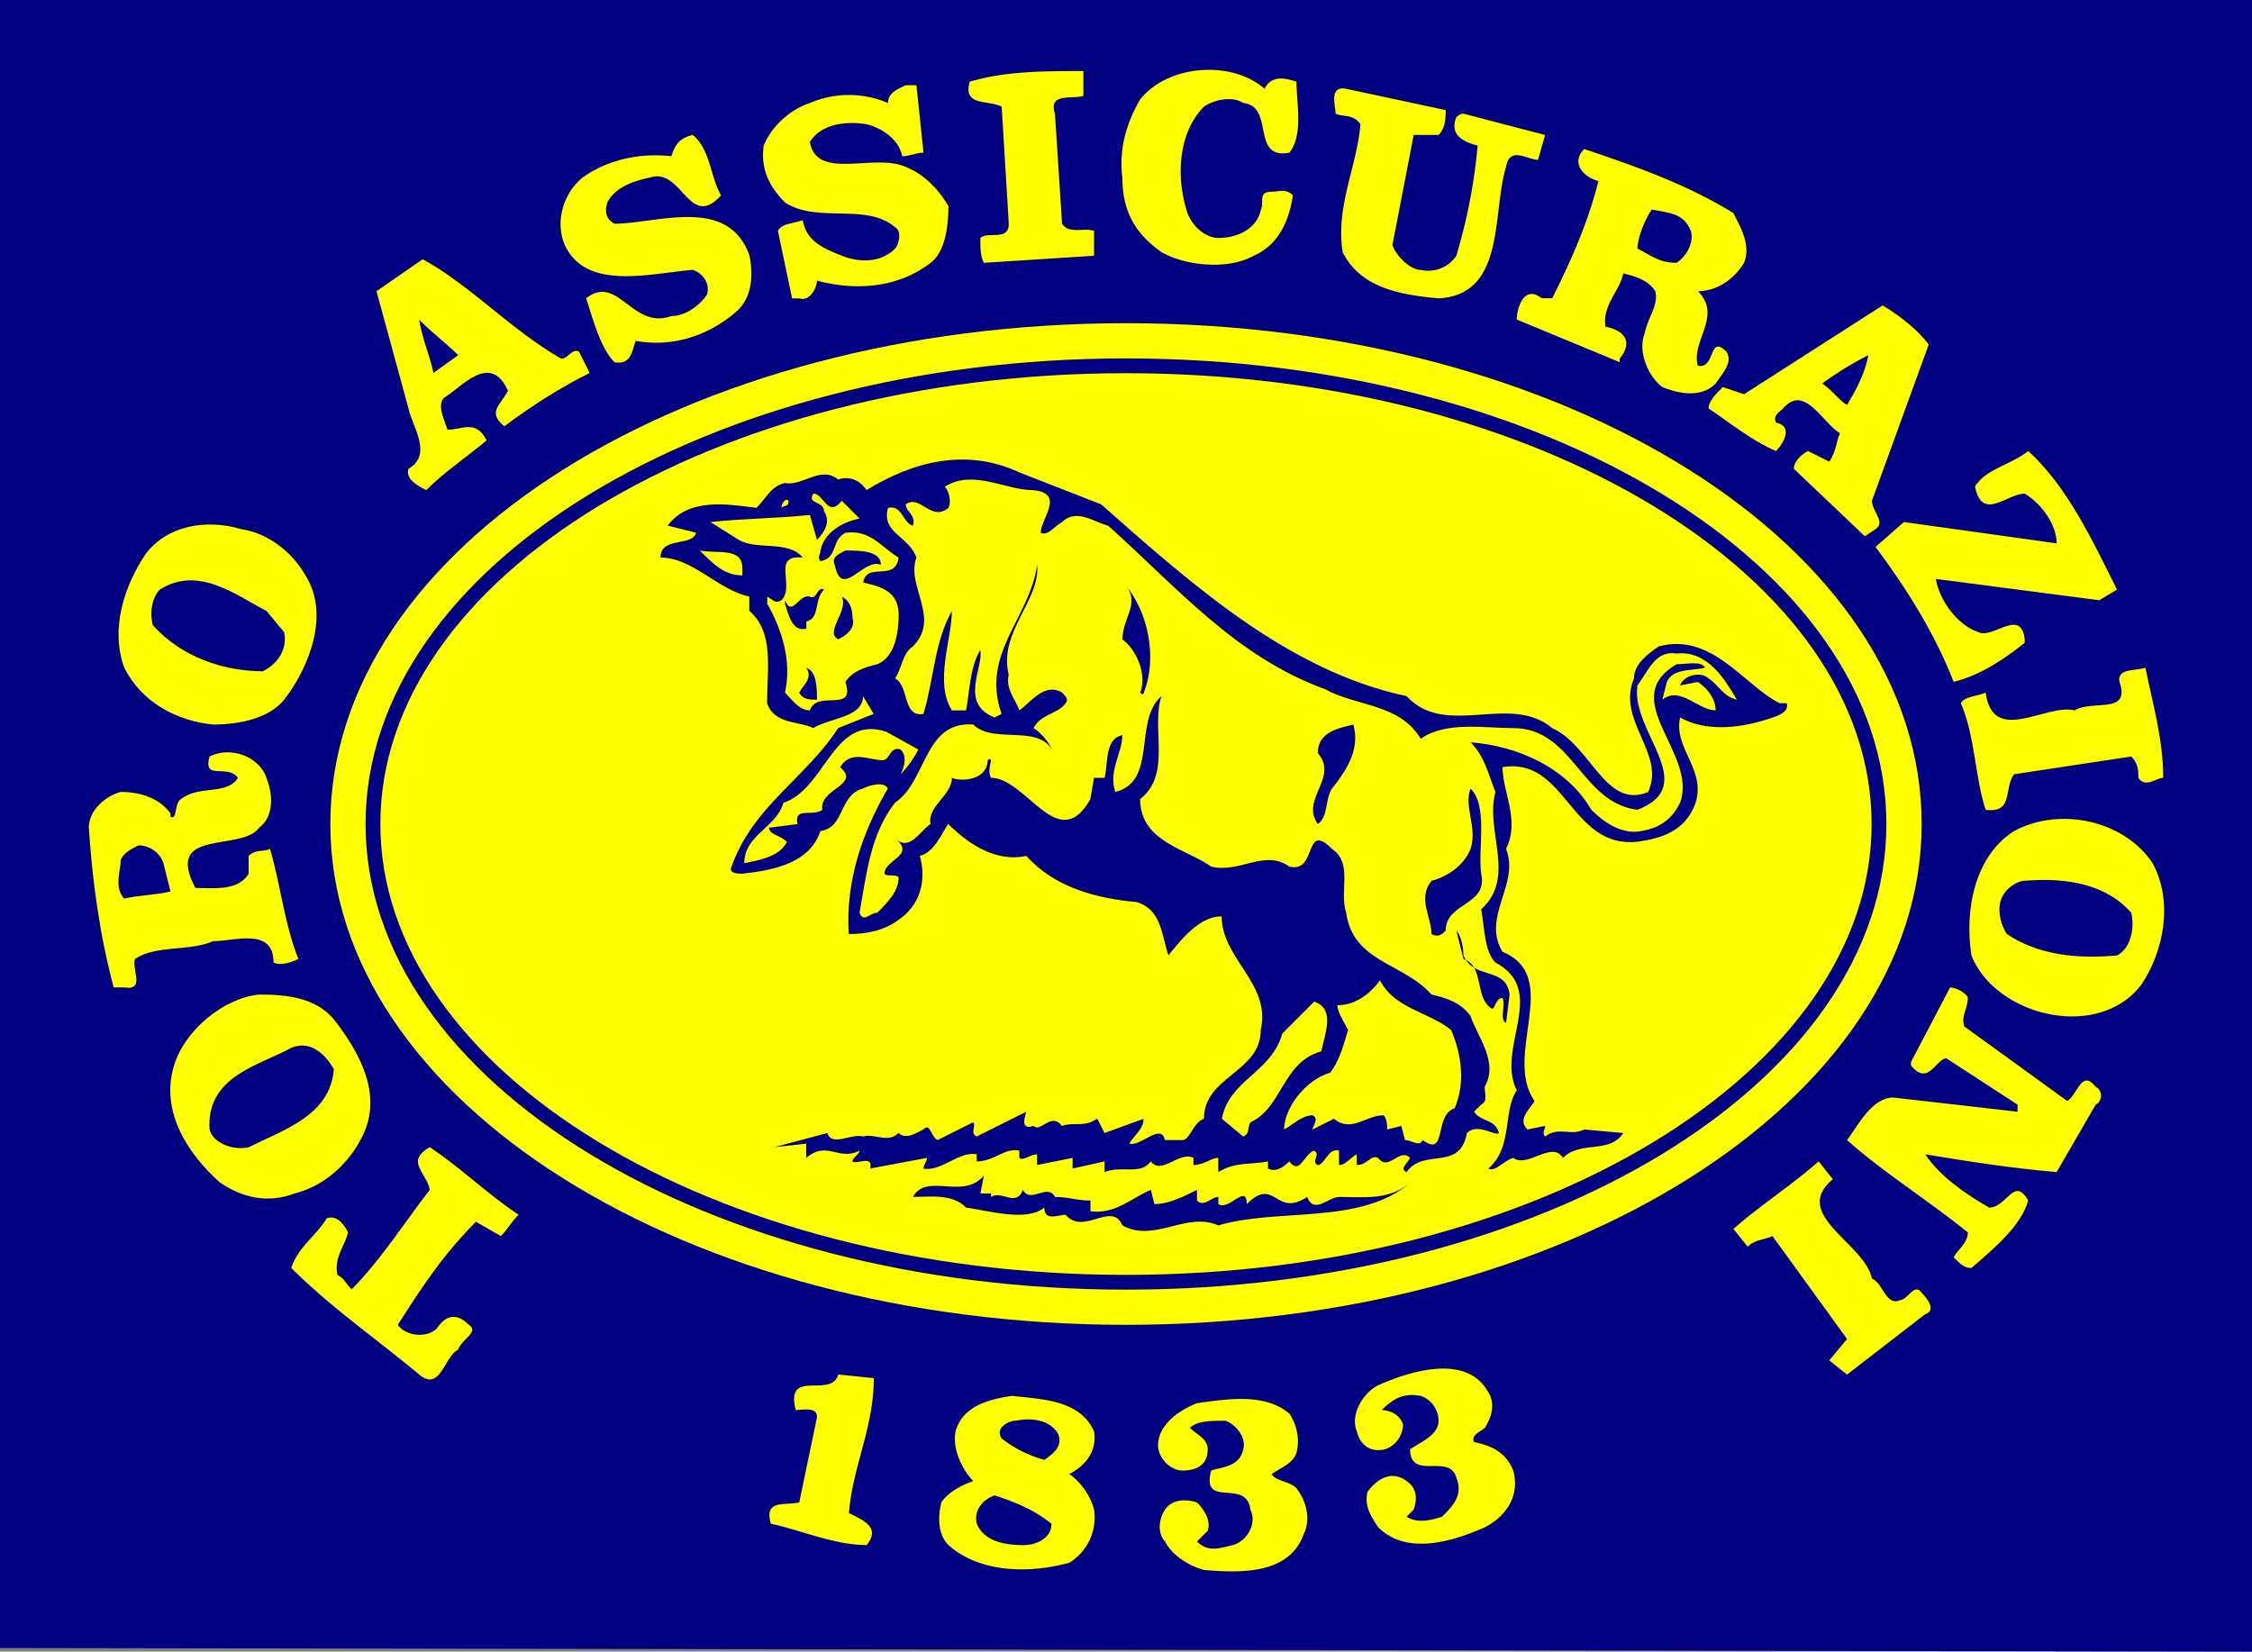
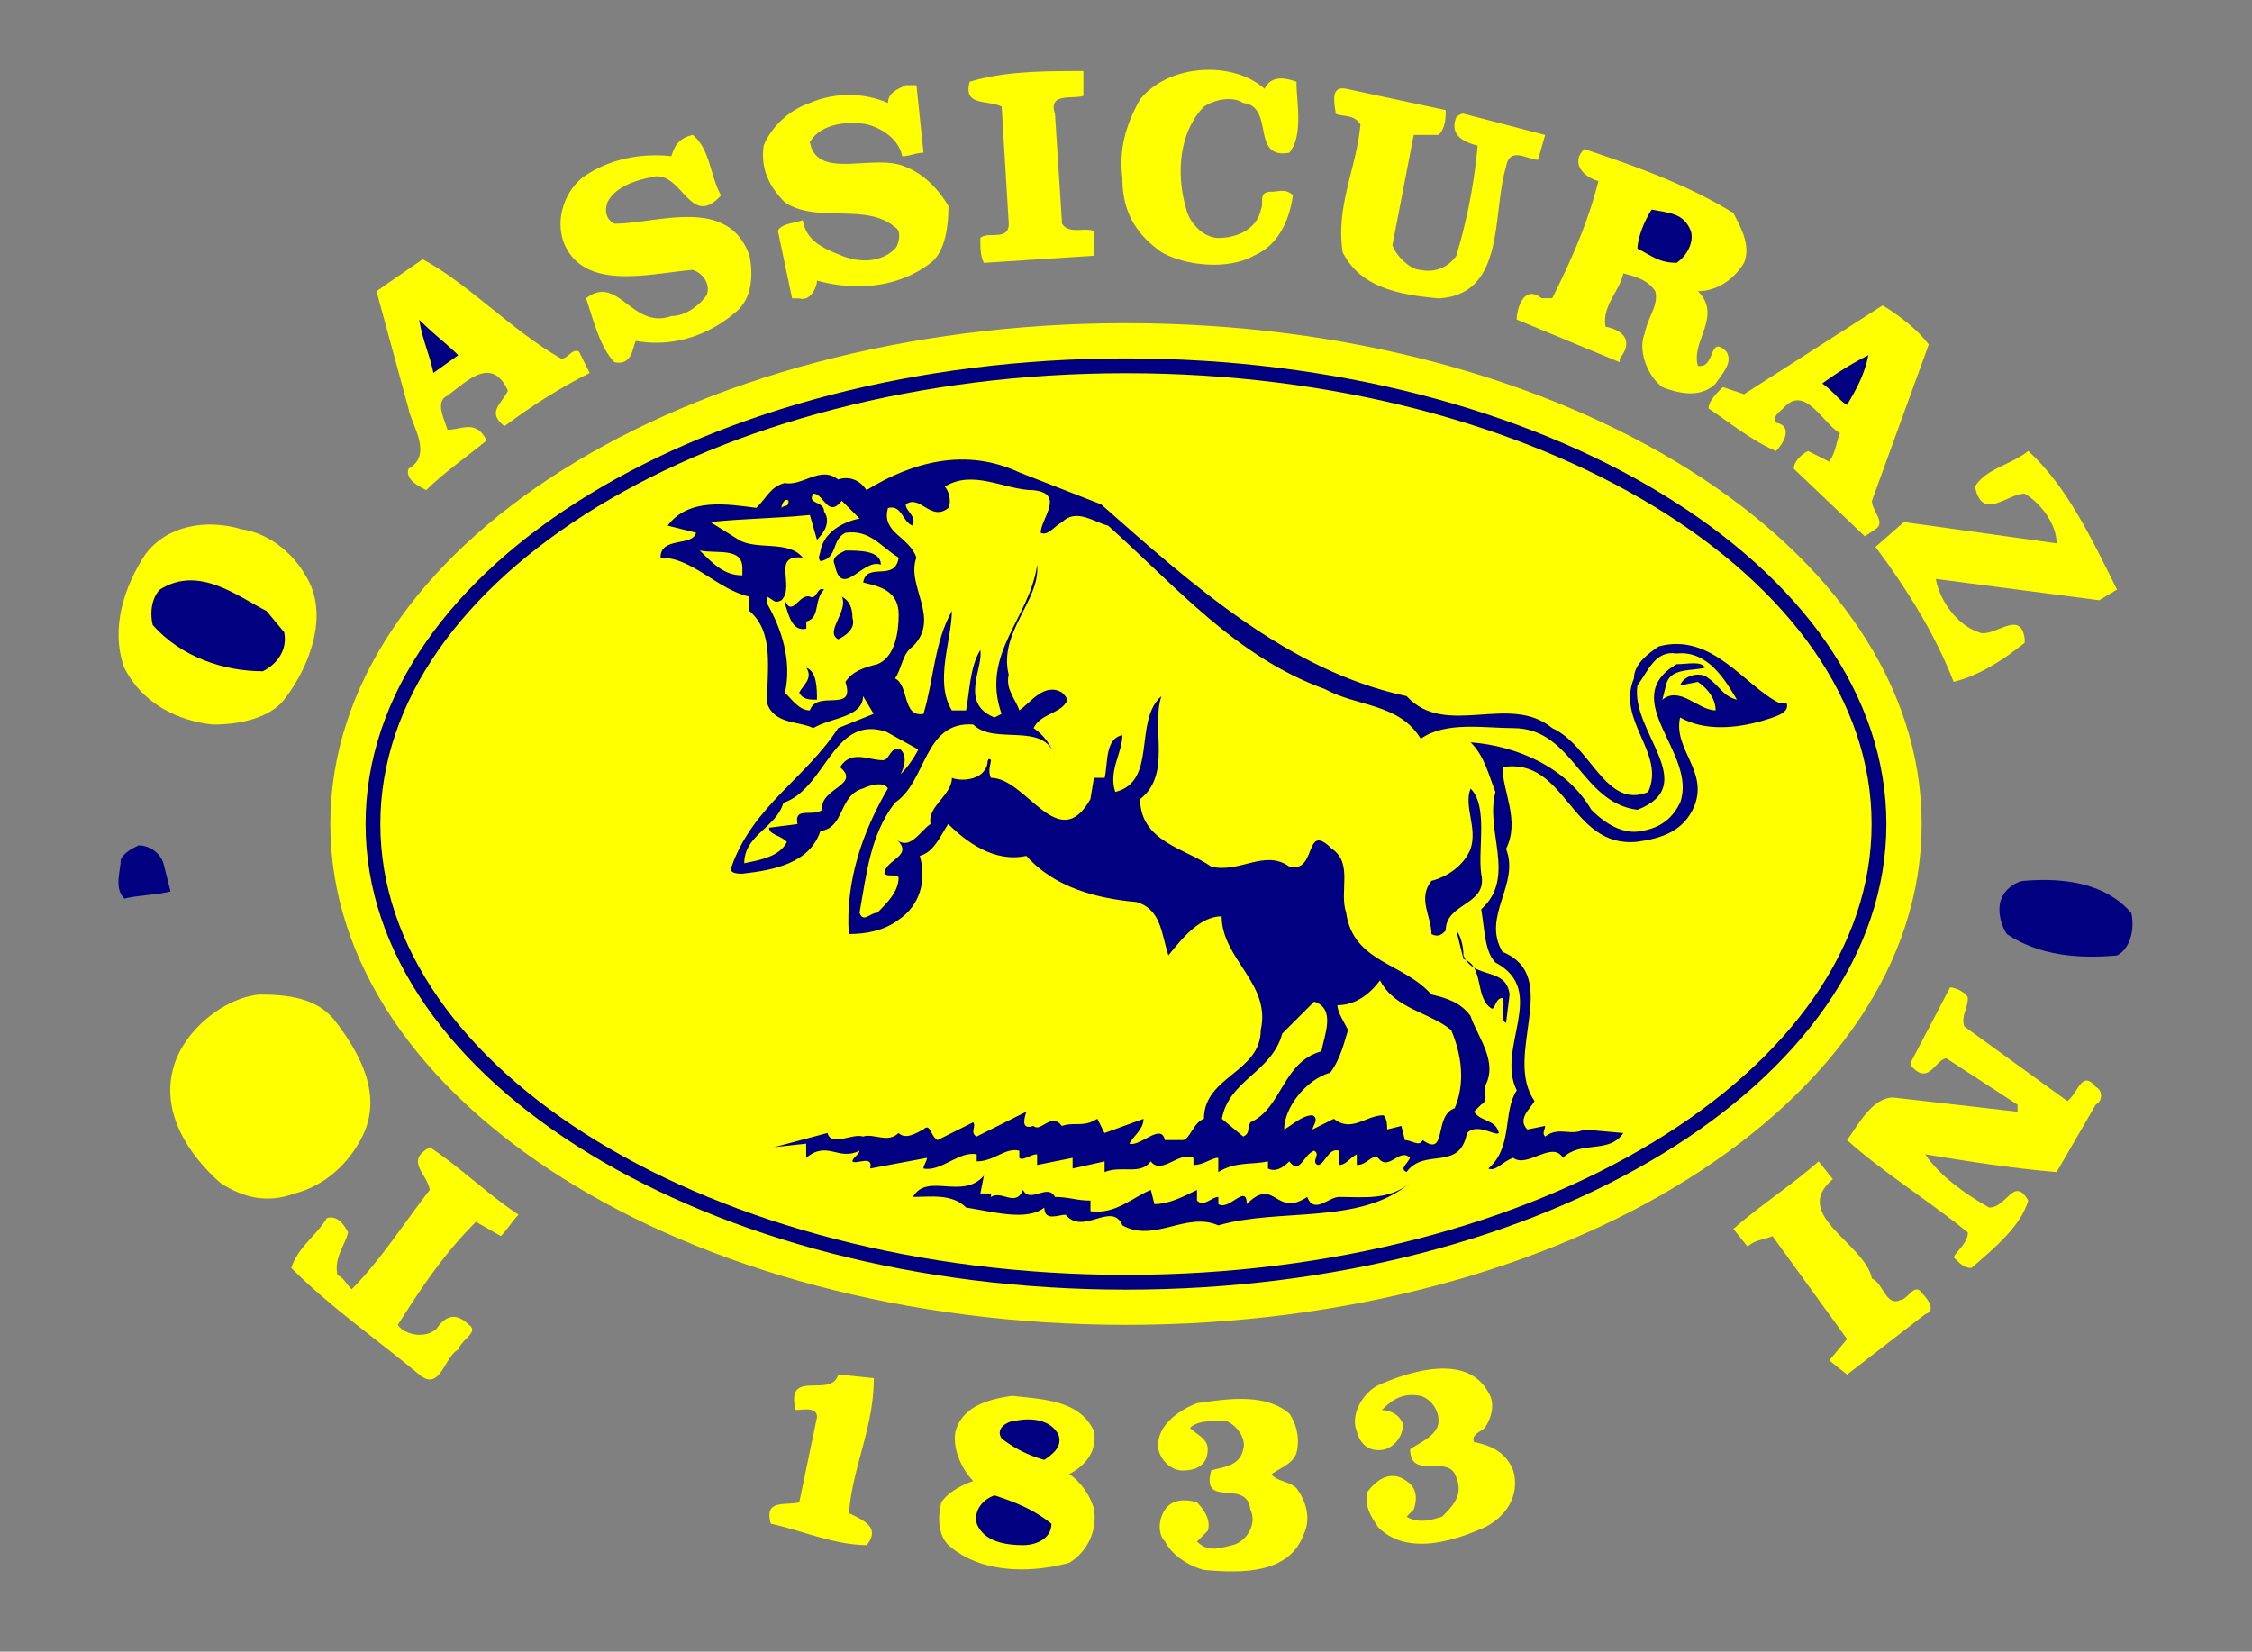
<svg xmlns="http://www.w3.org/2000/svg" xmlns:ns1="http://www.inkscape.org/namespaces/inkscape" xmlns:ns2="http://sodipodi.sourceforge.net/DTD/sodipodi-0.dtd" ns1:version="1.0 (4035a4f, 2020-05-01)" ns2:docname="toro-assicurazioni-logo-svg-vector.svg" id="svg893" version="1.1" viewBox="0 0 54.857 40.234" height="521.826" width="711.482">
  <rect x="0" y="0" width="54.857" height="40.234" fill="#808080" stroke="none" />
  <defs id="defs897" />
  <ns2:namedview ns1:current-layer="svg893" ns1:window-maximized="0" ns1:window-y="23" ns1:window-x="0" ns1:cy="421.78187" ns1:cx="691.07431" ns1:zoom="0.40781125" fit-margin-bottom="0" fit-margin-right="0" fit-margin-left="0" fit-margin-top="0" showgrid="false" id="namedview895" ns1:window-height="800" ns1:window-width="1440" ns1:pageshadow="2" ns1:pageopacity="0" guidetolerance="10" gridtolerance="10" objecttolerance="10" borderopacity="1" bordercolor="#666666" pagecolor="#ffffff" />
  <g transform="translate(-18.123,-55.603)" id="g1283">
-     <path style="fill:#000080;stroke-width:1" ns2:nodetypes="ccccc" id="path835-9" d="m 72.98,95.837 -54.857,-0.088 V 55.603 h 54.857 z" />
    <path style="fill:#ffff00;stroke-width:1" id="path837-4" fill="#ffffff" d="m 26.17,75.677 c 0,-6.75 8.653,-12.201 19.382,-12.201 10.729,0 19.381,5.451 19.381,12.201 0,6.748 -8.652,12.199 -19.381,12.199 -10.729,0 -19.382,-5.451 -19.382,-12.199 z" />
    <path style="fill:#ffff00;stroke:#000080;stroke-opacity:1" id="path839-1" stroke-miterlimit="2.613" stroke-width="0.36" stroke="#000000" fill="#ffffff" d="m 27.208,75.677 c 0,-6.144 8.22,-11.163 18.343,-11.163 10.123,0 18.343,5.019 18.343,11.163 0,6.143 -8.22,11.162 -18.343,11.162 -10.123,0 -18.343,-5.02 -18.343,-11.162 z" />
    <path style="fill:#ffff00;stroke-width:1" id="path841-3" fill="#ffffff" d="m 44.513,57.939 c -0.259,0.086 -0.865,-0.086 -0.692,0.433 l 0.173,2.682 c 0.173,0.26 0.519,0.087 0.779,0.173 v 0.606 l -2.683,0.173 c -0.086,-0.173 -0.086,-0.346 -0.086,-0.605 0.173,-0.173 0.692,0.086 0.692,-0.346 l -0.173,-2.855 c -0.346,-0.173 -0.951,0 -0.778,-0.606 0.865,-0.26 1.817,-0.26 2.769,-0.26 v 0.605 z m 4.413,-0.173 c 0.173,-0.346 0.519,-0.26 0.778,-0.173 0,0.52 0.173,1.298 -0.173,1.73 -0.952,0.173 -0.346,-1.125 -1.125,-1.211 -0.26,-0.173 -0.692,-0.087 -0.952,0.086 -0.605,0.605 -0.692,1.644 -0.432,2.509 0.086,0.346 0.432,0.692 0.778,0.692 0.519,0 0.952,-0.259 1.038,-0.692 0.087,-0.173 -0.086,-0.433 0.26,-0.433 0.173,0 0.346,-0.087 0.519,0.086 -0.086,0.605 -0.346,1.211 -0.952,1.471 -0.605,0.346 -1.644,0.26 -2.25,-0.086 -0.606,-0.433 -0.952,-0.952 -0.952,-1.817 -0.086,-0.692 0.087,-1.298 0.433,-1.904 0.694,-0.864 2.251,-0.951 3.03,-0.258 z m -8.307,1.557 c -0.173,0 -0.346,0.086 -0.519,0.086 -0.086,-0.432 -0.519,-0.692 -0.865,-0.779 -0.519,-0.086 -1.125,0 -1.384,0.433 0.173,0.952 1.557,0.26 2.336,0.606 0.433,0.173 0.779,0.519 1.039,0.952 0,0.52 -0.087,1.125 -0.433,1.384 -0.778,0.606 -1.817,0.692 -2.769,0.433 0,0.173 -0.173,0.519 -0.433,0.433 h -0.173 l -0.346,-1.645 c 0.086,-0.173 0.346,-0.173 0.606,-0.259 0.086,0.519 0.519,0.692 0.951,0.865 0.433,0.173 0.952,0.173 1.298,-0.173 0.087,-0.086 0.173,-0.433 0,-0.519 -0.692,-0.606 -1.903,-0.087 -2.682,-0.606 -0.346,-0.346 -0.605,-0.779 -0.519,-1.384 0.173,-0.433 0.605,-0.865 1.125,-1.038 a 2.419,2.419 0 0 1 1.903,0 c 0,-0.26 0.26,-0.346 0.433,-0.433 h 0.26 z m 12.72,-1.038 c 0,0.173 0,0.433 -0.173,0.605 h -0.606 l -0.519,2.683 c 0.086,0.259 0.433,0.605 0.692,0.605 a 0.822,0.822 0 0 0 0.865,-0.346 c 0.259,-0.865 0.432,-1.73 0.519,-2.682 -0.346,-0.087 -0.692,-0.26 -0.519,-0.692 0,0 0.086,-0.086 0.173,-0.086 l 1.99,0.519 -0.173,0.605 c -0.259,0 -0.692,-0.346 -0.779,0.173 -0.346,1.125 0,3.115 -1.644,3.202 -0.952,-0.087 -1.904,-0.26 -2.336,-1.125 -0.173,-1.125 0.346,-2.077 0.433,-3.115 -0.173,-0.259 -0.433,-0.173 -0.605,-0.259 0,-0.173 -0.173,-0.692 0.26,-0.605 z m -17.651,2.076 c -0.779,0.865 -0.952,-0.692 -1.731,-0.433 -0.432,0.086 -0.865,0.259 -1.038,0.605 -0.086,0.259 0,0.433 0.173,0.519 1.038,0 2.769,-0.692 3.288,0.779 0.086,0.433 0.086,1.039 -0.346,1.384 -0.605,0.52 -1.471,0.865 -2.423,0.692 -0.086,0.173 -0.086,0.605 -0.519,0.519 -0.346,-0.346 -0.52,-1.039 -0.692,-1.557 0.778,-0.606 1.125,0.778 2.077,0.433 0.346,0 0.692,-0.26 0.865,-0.52 0.086,-0.259 -0.086,-0.519 -0.346,-0.605 -1.039,0.086 -2.596,0.519 -3.115,-0.605 -0.259,-0.606 0,-1.298 0.433,-1.644 0.605,-0.433 1.384,-0.606 2.163,-0.52 0.086,-0.259 0.173,-0.432 0.519,-0.519 0.432,0.347 0.432,1.04 0.692,1.472 z m 24.659,0.432 c 0.173,0.347 0.433,0.779 0.26,1.211 -0.26,0.433 -0.692,0.692 -1.125,0.692 0.605,0.606 -0.173,1.211 0,1.817 0.433,0.087 0.259,-0.778 0.692,-0.346 0.173,0.26 -0.086,0.52 -0.259,0.779 -0.346,0.347 -0.866,0.26 -1.298,0.087 -0.346,-0.26 -0.605,-0.866 -0.433,-1.298 0.087,-0.433 0.347,-0.692 0.26,-1.039 -0.173,-0.259 -0.433,-0.346 -0.779,-0.433 -0.086,0.433 -0.519,0.779 -0.433,1.298 0.433,0.086 0.692,0.346 0.346,0.779 v 0.086 l -2.509,-1.039 c 0,-0.259 0.173,-0.865 0.606,-0.519 h 0.26 c 0.432,-0.866 0.865,-1.817 1.125,-2.855 -0.346,-0.086 -0.692,-0.433 -0.346,-0.779 1.297,0.435 2.509,0.868 3.633,1.559 z" />
    <path style="fill:#000080;stroke-width:1" id="path843-7" d="m 59.309,61.226 c 0.086,0.26 -0.086,0.606 -0.346,0.779 -0.432,0 -0.605,-0.173 -0.952,-0.346 0,-0.259 0.173,-0.692 0.346,-0.951 0.433,0.085 0.779,0.085 0.952,0.518 z" />
    <path style="fill:#ffff00;stroke-width:1" id="path845-8" fill="#ffffff" d="m 31.794,64.341 c 0.173,0 0.26,-0.26 0.433,-0.173 l 0.26,0.52 c -0.692,0.346 -1.384,0.779 -2.077,1.298 -0.433,-0.346 -0.086,-0.519 0.087,-0.865 -0.433,-0.952 -1.125,-0.086 -1.558,0.173 -0.173,0.173 0,0.519 0.086,0.778 0.347,0 0.692,-0.26 0.952,0.259 -0.519,0.433 -1.038,0.779 -1.471,1.211 -0.173,-0.086 -0.519,-0.259 -0.433,-0.519 0.605,-0.346 0.086,-1.038 0,-1.471 l -0.779,-2.855 1.125,-0.779 c 1.125,0.606 2.163,1.731 3.375,2.423 z m 33.312,-0.346 -1.384,3.807 c 0,0.26 0.346,0.519 0.087,0.692 l -0.26,0.173 -1.73,-1.644 c 0,-0.173 0.173,-0.346 0.346,-0.433 l 0.519,0.26 c 0.173,-0.26 0.173,-0.52 0.259,-0.692 -0.432,-0.259 -0.865,-1.211 -1.384,-0.606 -0.086,0.087 -0.259,0.173 -0.173,0.347 0.433,0.086 0.173,0.519 0,0.692 -0.606,-0.26 -1.125,-0.692 -1.644,-1.039 0,-0.173 0.173,-0.346 0.346,-0.519 l 0.519,0.173 3.375,-2.163 c 0.432,0.26 0.865,0.606 1.124,0.952 z" />
    <path style="fill:#000080;stroke-width:1" id="path847-8" d="m 29.285,64.255 -0.605,0.433 c -0.086,-0.433 -0.26,-0.779 -0.346,-1.298 0.345,0.346 0.691,0.605 0.951,0.865 z m 34.35,0 c -0.086,0.433 -0.26,0.779 -0.519,1.211 -0.173,-0.087 -0.346,-0.346 -0.605,-0.52 a 8.022,8.022 0 0 1 1.124,-0.691 z" />
    <path style="fill:#ffff00;stroke-width:1" id="path849-3" fill="#ffffff" d="m 69.692,69.965 -0.433,0.26 -3.98,-0.519 c 0.086,0.519 0.519,1.125 1.039,1.297 0.346,0.173 1.038,-0.605 1.125,0.173 v 0.086 c -0.433,0.346 -1.039,0.779 -1.731,0.952 -0.433,-1.125 -1.125,-2.25 -1.903,-3.288 l 0.692,-0.606 3.721,0.519 c 0,-0.433 -0.346,-0.951 -0.778,-1.211 -0.433,0 -1.039,0.692 -1.212,-0.173 0.26,-0.433 0.865,-0.52 1.298,-0.866 0.951,0.868 1.556,2.165 2.162,3.376 z m -44.128,-0.345 c 0.605,0.951 0.086,2.25 -0.52,3.028 -0.346,0.433 -1.038,0.605 -1.73,0.605 -0.865,-0.086 -1.73,-0.52 -2.164,-1.384 -0.346,-0.952 0,-1.99 0.519,-2.769 0.52,-0.692 1.471,-0.865 2.336,-0.605 0.608,0.086 1.213,0.519 1.559,1.125 z" />
    <path style="fill:#000080;stroke-width:1" id="path851-8" d="m 25.045,71.003 c 0.087,0.433 -0.173,0.779 -0.519,0.952 -0.952,0 -1.99,-0.346 -2.682,-1.125 -0.086,-0.346 0,-0.692 0.173,-0.865 0.952,-0.605 1.903,0.173 2.596,0.52 z" />
-     <path style="fill:#ffff00;stroke-width:1" id="path853-1" fill="#ffffff" d="m 70.384,71.869 c 0.173,0.865 0.433,1.73 0.433,2.682 -0.173,0 -0.433,0.26 -0.605,0 0,-0.173 0,-0.346 -0.173,-0.519 l -2.855,0.432 c -0.26,0.347 0,0.953 -0.692,0.866 -0.26,-0.779 -0.26,-1.817 -0.605,-2.596 0.086,-0.173 0.433,-0.173 0.605,-0.259 0.173,1.298 1.471,0.259 2.163,0.433 0.433,-0.259 1.298,0.086 1.125,-0.606 -0.174,-0.433 0.344,-0.346 0.604,-0.433 z m -45.771,2.682 c 0.173,0.433 0.173,0.952 -0.173,1.211 -0.433,0.605 -2.336,0 -1.558,1.471 0.433,0 1.039,0.086 1.298,-0.346 v -0.434 c 0.173,-0.172 0.346,-0.086 0.519,-0.172 0.26,0.865 0.346,1.816 0.692,2.682 -0.173,0.086 -0.433,0.174 -0.605,0.086 0,-0.865 -0.952,-0.518 -1.471,-0.518 -0.606,0.258 -1.385,0.086 -1.904,0.432 -0.086,0.26 0.259,0.779 -0.26,0.693 h -0.259 c -0.346,-1.299 -0.52,-2.598 -0.606,-3.895 0,-0.433 0.433,-0.779 0.779,-0.866 0.52,0 0.952,0.173 1.211,0.52 v 0.086 c 0.173,0.086 0.086,-0.346 0.259,-0.433 0.433,-0.346 1.125,-0.086 1.385,-0.519 -0.26,-0.346 -0.865,0.087 -0.692,-0.519 0.519,-0.257 1.211,0.002 1.385,0.521 z m 45.944,2.077 c 0.52,0.951 0.26,2.162 -0.259,2.941 -0.433,0.605 -1.211,0.865 -1.99,0.779 -0.865,-0.086 -1.817,-0.605 -2.163,-1.471 -0.173,-1.125 0.086,-2.424 1.039,-3.029 1.123,-0.604 2.681,-0.259 3.373,0.78 z" />
    <path style="fill:#000080;stroke-width:1" id="path855-5" d="m 22.103,76.628 0.173,0.691 c -0.346,0.088 -0.779,0.088 -1.125,0.174 -0.259,-0.26 -0.086,-0.691 -0.086,-0.951 0.086,-0.174 0.26,-0.26 0.433,-0.346 0.259,0 0.519,0.172 0.605,0.432 z m 47.935,1.211 c 0.086,0.346 0,0.865 -0.347,1.039 -0.952,0.086 -1.903,0 -2.682,-0.52 -0.173,-0.26 -0.26,-0.691 -0.087,-0.951 0.087,-0.174 0.346,-0.348 0.52,-0.348 1.039,-0.085 1.99,0.088 2.596,0.78 z" />
    <path style="fill:#ffff00;stroke-width:1" id="path857-3" fill="#ffffff" d="m 66.058,79.915 c 0,0.26 -0.173,0.434 -0.086,0.693 l 2.509,1.816 c 0.259,-0.172 0.346,-0.779 0.692,-0.346 0.173,0.086 0.173,0.346 0,0.434 l -0.952,1.643 c -1.038,-0.086 -2.163,-0.26 -3.201,-0.432 0.346,0.518 0.952,0.951 1.557,1.297 0.433,0 0.606,-0.779 0.952,-0.172 -0.173,0.605 -0.778,1.123 -1.384,1.643 -0.173,0 -0.259,-0.086 -0.433,-0.26 0.086,-0.172 0.346,-0.346 0.346,-0.605 -0.952,-0.777 -2.077,-1.471 -2.942,-2.25 0.259,-0.346 0.605,-1.037 1.125,-1.037 l 3.028,0.346 v -0.172 l -1.731,-1.127 c -0.259,0 -0.433,0.693 -0.865,0.174 v -0.086 l 0.952,-1.816 c 0.173,-0.001 0.433,0.171 0.433,0.257 z m -39.802,0.52 c 0.605,0.779 1.211,1.818 0.692,2.855 -0.346,0.693 -0.952,1.211 -1.644,1.385 -0.692,0.26 -1.298,0.086 -1.817,-0.26 -0.779,-0.691 -1.471,-1.73 -1.125,-2.855 0.26,-0.865 1.211,-1.645 2.077,-1.73 0.693,-0.001 1.385,0.085 1.817,0.605 z" />
-     <path style="fill:#000080;stroke-width:1" id="path859-5" d="m 26.256,81.646 c -0.086,1.125 -1.211,1.473 -2.076,1.904 -0.346,0.086 -0.865,-0.086 -0.952,-0.432 -0.086,-1.299 1.211,-1.559 1.99,-1.99 0.433,-0.174 0.779,0.086 1.038,0.518 z" />
    <path style="fill:#ffff00;stroke-width:1" id="path861-4" fill="#ffffff" d="m 30.756,85.194 c -0.173,0.172 -0.259,0.346 -0.433,0.52 l -0.606,-0.348 c -0.778,0.779 -1.298,1.559 -1.903,2.51 0.173,0.26 0.692,0.346 0.952,0.086 0.173,-0.258 0.432,-0.432 0.778,-0.086 0.26,0.174 -0.173,0.346 -0.26,0.605 -0.346,0.174 -0.433,1.039 -0.951,0.605 -1.039,-0.865 -2.164,-1.643 -3.115,-2.596 0.173,-0.52 0.605,-0.777 0.865,-1.211 0.26,-0.086 0.433,0.174 0.519,0.346 -0.086,0.346 -0.346,0.605 -0.259,1.039 0.173,0.086 0.173,0.174 0.346,0.346 0.692,-0.691 1.298,-1.645 1.904,-2.422 -0.086,-0.434 -0.605,-0.693 0,-1.039 0.778,0.52 1.384,1.126 2.163,1.645 z m 32.014,-0.865 c -1.038,0.865 0.779,1.557 0.952,2.422 0.26,0.088 0.346,0.693 0.692,0.52 0.173,0 0.346,-0.432 0.519,-0.174 0.173,0.174 0.346,0.434 0.087,0.52 l -1.904,1.471 -0.433,-0.346 0.433,-0.52 -1.817,-2.508 c -0.173,0.086 -0.433,0.086 -0.605,0.258 l -0.347,-0.432 c 0.692,-0.605 1.385,-1.039 2.077,-1.645 z m -8.393,5.192 c 0.173,0.26 0.087,0.605 -0.086,0.865 -0.086,0.086 -0.346,0.172 -0.26,0.346 0.433,0.086 0.779,0.26 0.952,0.691 0.173,0.607 -0.173,1.125 -0.692,1.385 -0.778,0.346 -1.903,0.693 -2.596,0 -0.173,-0.26 -0.346,-0.52 -0.26,-0.865 0.26,-0.346 0.606,-0.52 0.952,-0.26 0.259,0.174 0.259,0.434 0.173,0.693 l -0.173,0.172 c 0.259,0.174 0.605,0.088 0.865,0 0.26,-0.26 0.519,-0.518 0.346,-0.951 -0.173,-0.605 -1.125,0.086 -1.125,-0.691 0.26,-0.174 0.692,-0.348 0.692,-0.693 0,-0.26 -0.173,-0.52 -0.433,-0.605 -0.433,-0.086 -0.692,0.086 -0.952,0.346 0.173,0 0.432,0.088 0.519,0.346 0,0.26 -0.173,0.52 -0.433,0.607 -0.346,0.086 -0.605,-0.088 -0.692,-0.434 -0.173,-0.432 0.173,-0.951 0.519,-1.125 0.78,-0.347 2.165,-0.781 2.684,0.173 z m -14.969,-0.346 c 0,1.211 -0.519,2.162 -0.605,3.287 0.346,0.174 0.779,0.346 0.433,0.779 -0.779,0 -1.557,-0.348 -2.336,-0.52 -0.173,-0.605 0.346,-0.434 0.692,-0.52 l 0.433,-2.076 c 0,-0.26 -0.346,-0.174 -0.519,-0.174 -0.26,-1.037 0.865,-0.26 1.038,-0.865 z m 5.365,1.297 c 0.086,0.52 -0.26,0.865 -0.605,1.039 0.259,0.172 0.519,0.52 0.605,0.865 a 1.289,1.289 0 0 1 -0.605,1.297 c -0.952,0.26 -2.163,0.26 -2.942,-0.432 -0.26,-0.26 -0.26,-0.693 -0.173,-1.039 0.173,-0.26 0.52,-0.432 0.779,-0.52 -0.259,-0.26 -0.519,-0.777 -0.433,-1.211 0.173,-0.605 0.779,-0.779 1.384,-0.865 0.692,0.086 1.644,0.086 1.99,0.866 z m 4.759,-0.432 c 0.173,0.258 0.26,0.605 0.173,0.951 -0.086,0.26 -0.346,0.346 -0.605,0.52 0.087,0.172 0.433,0.172 0.605,0.346 0.26,0.346 0.346,0.779 0.173,1.125 -0.346,0.951 -1.471,0.951 -2.423,0.865 -0.346,-0.086 -0.779,-0.346 -0.952,-0.693 -0.173,-0.172 -0.173,-0.518 0,-0.777 0.173,-0.259 0.52,-0.26 0.778,-0.174 0.173,0.174 0.347,0.434 0.26,0.691 l -0.26,0.26 c 0.26,0.26 0.52,0.174 0.866,0.088 0.346,-0.088 0.606,-0.52 0.433,-0.865 -0.086,-0.779 -1.211,0 -0.952,-0.953 0.259,-0.086 0.692,-0.086 0.779,-0.518 0.086,-0.26 -0.173,-0.607 -0.433,-0.693 -0.346,0 -0.692,0 -0.865,0.174 0.173,0.172 0.433,0.26 0.433,0.52 0,0.432 -0.346,0.518 -0.605,0.518 -0.346,0 -0.605,-0.346 -0.605,-0.605 0,-0.52 0.519,-0.865 0.951,-1.037 0.691,-0.091 1.643,-0.262 2.249,0.257 z" />
    <path style="fill:#000080;stroke-width:1" id="path863-3" d="m 43.908,90.558 c 0.086,0.26 -0.086,0.434 -0.346,0.607 a 2.956,2.956 0 0 1 -1.039,-0.52 c -0.173,-0.26 0.173,-0.434 0.347,-0.434 0.432,-0.085 0.865,0.001 1.038,0.347 z m -0.173,2.164 c 0,0.346 -0.346,0.52 -0.692,0.52 -0.433,0 -0.952,-0.088 -1.125,-0.52 -0.086,-0.346 0.173,-0.605 0.433,-0.691 0.518,0.171 0.951,0.345 1.384,0.691 z" />
    <path style="fill:#000080;stroke-width:1" id="path867-6" d="m 44.946,67.889 c 2.25,1.99 4.586,4.066 7.441,4.672 0.952,1.039 2.509,-0.086 3.548,0.779 0.951,0.433 1.297,1.99 2.336,1.557 0.433,-0.951 -0.779,-1.73 -0.346,-2.769 0,-0.346 0.346,-0.605 0.606,-0.779 1.298,-0.346 2.076,0.952 2.941,1.384 h 0.173 c 0.086,0.26 -0.346,0.347 -0.606,0.433 -0.605,0.173 -1.384,0.259 -1.99,-0.086 -0.173,0.778 0.692,1.298 0.346,2.163 -0.259,0.605 -0.779,0.779 -1.384,0.865 -1.644,0.174 -1.73,-2.076 -3.288,-1.817 0,0.605 0.433,1.297 0.086,1.991 0.346,0.865 -0.605,1.645 -0.086,2.508 1.471,0.607 0,2.51 0.779,3.635 -0.086,0.174 -0.433,0.434 -0.173,0.693 l 0.433,-0.088 c 0,0.088 -0.086,0.174 0,0.26 0.346,-0.26 0.605,0 0.952,-0.172 l 0.952,0.086 c -0.346,0.52 -1.038,0.172 -1.471,0.605 -0.259,-0.434 -0.865,0.26 -1.211,0 -0.26,0.086 -0.433,0.346 -0.606,0.26 0.606,-0.52 0.346,-1.385 0.692,-1.904 -0.519,-1.037 0.779,-2.422 -0.519,-3.115 -0.26,-0.26 -0.26,-0.777 -0.346,-1.297 0.865,-0.779 0.086,-1.904 0.346,-2.856 -0.173,-0.433 -0.26,-0.865 -0.605,-1.211 1.125,0.086 2.336,0.605 2.941,1.644 0.346,0.347 0.779,0.605 1.212,0.519 0.519,-0.086 0.778,-0.346 0.951,-0.692 0.433,-1.211 -1.557,-2.509 -0.086,-3.374 0.26,0 0.606,-0.087 0.692,0.086 -0.346,0.086 -0.865,0 -0.952,0.432 l -0.087,0.347 c 0.433,-0.347 0.866,0.259 1.298,0.259 0,-0.259 -0.173,-0.519 -0.433,-0.692 l -0.433,0.086 c 0.087,-0.259 0.52,-0.346 0.692,-0.173 0.26,0.173 0.346,0.433 0.692,0.52 -0.26,-0.433 -0.692,-1.211 -1.471,-1.125 -0.519,-0.086 -0.692,0.433 -0.952,0.778 -0.173,1.125 1.558,2.423 0,3.029 -1.384,-0.173 -1.558,-1.99 -3.028,-1.99 -0.692,0 -1.644,-0.173 -2.25,0.26 -0.52,-0.866 -1.558,-0.779 -2.336,-1.211 -2.163,-0.779 -3.634,-2.509 -5.278,-3.98 -0.346,-0.086 -0.778,-0.433 -1.125,-0.086 -0.173,0.086 -0.346,0.346 -0.519,0.26 0,-0.346 0.605,-0.952 -0.173,-1.039 -0.692,0 -1.471,-0.519 -2.163,-0.086 0.087,0.086 0.173,0.346 0.087,0.519 -0.433,0.346 -0.692,-0.346 -1.039,-0.086 0,0.173 0.26,0.259 0.173,0.519 -0.259,-0.086 -0.259,-0.519 -0.605,-0.433 -0.173,0.606 0.52,0.692 0.692,1.211 -0.26,0.692 0.605,1.471 -0.087,2.163 -0.259,0.173 -0.259,0.52 -0.433,0.779 0.347,0.173 0.173,0.952 0.692,0.865 0.26,-0.865 0.26,-1.73 0.692,-2.509 0,0.692 -0.433,1.73 0,2.422 h 0.346 c 0.086,-0.433 0.086,-1.038 0.346,-1.471 0.086,0.433 -0.52,1.297 0.346,1.644 l 0.173,-0.087 c -0.519,-1.471 0.692,-2.336 0.866,-3.634 0.086,0.865 -0.952,1.644 -0.692,2.682 -0.086,0.346 0.173,0.606 0.259,0.865 0.26,-0.173 0.606,-0.692 1.039,-0.433 0.086,0.086 0.173,0.173 0.086,0.259 -0.173,0.26 -0.605,0.26 -0.779,0.606 0.26,0.173 0.433,0.433 0.52,0.692 -0.26,-0.865 -1.471,-0.26 -1.99,-0.779 -1.211,-0.086 -1.125,1.385 -1.904,1.903 -0.605,0.779 -0.692,1.731 -0.865,2.682 0.087,0.26 0.26,0 0.433,0 0.259,-0.26 0.519,-0.52 0.519,-0.865 -0.087,-0.086 -0.26,0 -0.346,-0.086 0,-0.346 0.779,-0.434 0.259,-0.865 0.347,0.346 0.606,-0.174 0.865,-0.346 -0.086,-0.433 0.52,-0.693 0.52,-1.125 0.173,0.087 0.778,0.087 0.865,-0.346 0,0 0,-0.173 0.086,-0.086 0,0.086 -0.086,0.26 0,0.433 0.865,0 1.644,1.903 2.422,0.519 l 0.087,-0.519 h 0.26 c 0.086,-0.346 0,-0.952 0.432,-1.039 0,0.433 -0.346,0.866 -0.173,1.384 1.039,-0.259 0.433,-1.73 1.125,-2.336 -0.26,0.779 0.259,1.903 -0.519,2.509 0,1.038 1.125,1.212 1.73,1.644 0.692,0.174 1.298,-0.432 1.903,0 0.692,0.174 0.346,-1.125 1.039,-0.432 0.519,0.346 0.173,1.037 0.346,1.557 0.173,1.211 1.384,1.211 2.076,1.99 0.346,0.086 0.692,0.174 0.952,0.52 0.173,0.52 0.692,1.125 0.346,1.73 0,0.174 0.086,0.346 -0.086,0.434 l -0.173,0.172 c 0.173,0.26 0.52,0.174 0.606,0.52 -0.086,0.086 -0.519,-0.26 -0.779,0 -0.173,0.951 -1.038,0.346 -1.471,0.951 -0.173,-0.086 0,-0.172 0.086,-0.346 -0.26,-0.26 -0.519,0.346 -0.779,0 -0.173,-0.086 -0.26,0.174 -0.519,0.174 v -0.26 c -0.173,0.086 -0.259,0.26 -0.433,0.26 v -0.348 c -0.26,-0.086 -0.346,0.348 -0.519,0.348 -0.173,-0.088 0.086,-0.26 -0.087,-0.348 -0.259,0.088 -0.346,0.605 -0.605,0.26 -0.173,0.174 -0.346,0.26 -0.519,0.174 v -0.174 c -0.433,0.088 -0.779,0 -1.211,0.26 v -0.346 c -0.173,0 -0.346,0.174 -0.605,0.174 v -0.174 c -0.346,-0.174 -0.779,0.432 -1.039,0.086 -0.259,0.346 -0.692,0.088 -1.125,0.26 v -0.26 l -0.779,0.174 v -0.26 l -0.865,0.174 v -0.26 c -0.173,0 -0.346,0.172 -0.433,0.086 v -0.174 c -0.346,-0.086 -0.605,0.26 -1.038,0.26 v -0.172 c -0.433,-0.088 -0.865,0.432 -1.298,0.346 0,-0.086 0.086,-0.174 0.086,-0.26 l -1.384,0.26 c 0.086,-0.346 -0.346,-0.086 -0.433,-0.174 0,-0.086 0.173,-0.172 0.173,-0.26 -0.519,0.26 -0.778,-0.26 -1.298,0.174 v -0.346 l -0.778,0.086 1.298,-0.346 c 0.086,0.346 0.605,0 0.865,0.086 0.259,-0.086 0.605,0.174 0.865,-0.086 0.173,0.172 0.433,0 0.605,-0.086 0.173,-0.174 0.173,0.172 0.346,0.258 l 0.865,-0.432 c 0.086,0.086 -0.086,0.26 0.086,0.346 l 1.211,-0.605 c -0.086,0.26 -0.086,0.434 0.173,0.346 0.173,0.174 0.433,-0.346 0.692,0 0.26,-0.086 0.433,0 0.692,-0.086 l 0.173,-0.086 0.173,0.346 0.952,-0.346 c 0,0.26 -0.26,0.432 -0.346,0.605 0.26,0.086 0.779,-0.52 0.865,-0.088 h 0.433 c 0.173,0 0.26,-0.432 0.519,-0.518 0,-1.039 1.384,-1.125 1.384,-2.164 0.26,-1.125 -0.952,-1.73 -0.952,-2.768 -0.519,0 -0.952,0.518 -1.297,0.951 -0.173,-0.52 -0.173,-1.125 -0.779,-1.299 -0.952,-0.086 -1.99,-0.346 -2.682,-1.125 -0.779,0.174 -1.471,-0.346 -1.903,-0.777 -0.173,0.259 -0.346,0.691 -0.692,0.777 0.173,0.605 0,1.213 -0.519,1.559 -0.346,0.26 -0.779,0.346 -1.211,0.346 -0.086,-1.299 0.346,-2.51 0.952,-3.547 -0.086,-0.173 -0.433,-0.087 -0.605,0 -0.606,0.173 -0.433,0.952 -1.039,1.038 -0.259,0.779 -1.125,0.953 -1.903,1.039 -0.086,0 -0.346,0 -0.26,-0.174 0.519,-1.47 1.817,-2.163 2.596,-3.374 l 0.865,-0.346 -0.259,-0.433 c 0,0.52 -0.779,0.52 -1.212,0.779 -0.346,-0.173 -0.951,-0.086 -1.125,-0.606 0,-0.865 0.173,-1.73 -0.433,-2.249 v -0.347 c -0.779,-0.173 -1.384,-0.952 -2.163,-0.952 0,-0.519 0.779,-0.259 0.865,-0.605 l -0.692,-0.173 c 0.52,-0.692 1.471,-0.519 2.163,-0.433 0.26,-0.259 0.346,-0.519 0.692,-0.605 0.433,0.087 0.865,-0.433 1.298,-0.086 0.26,-0.086 0.519,0 0.692,0.259 1.125,-0.692 2.423,-1.038 3.72,-0.432 z" />
-     <path style="fill:#000080;stroke-width:1" id="path869-5" d="m 45.984,72.475 c 0,0.086 -0.086,0 -0.086,0 0.173,-0.433 -0.087,-1.038 -0.433,-1.298 0,-0.519 0.433,-0.865 0.087,-1.298 0.519,0.606 0.778,1.73 0.432,2.596 z m 5.105,0.778 c 0.173,0.605 -0.173,1.125 -0.519,1.558 -0.173,0.259 -0.087,0.692 -0.346,0.866 -0.433,-0.606 0.519,-1.125 0,-1.731 0,-0.52 0.519,-0.606 0.865,-0.693 z" />
    <path style="fill:#000080;stroke-width:1" id="path873-9" d="m 54.204,76.888 c 0.173,0.779 -0.865,0.691 -0.865,1.385 -0.086,0.086 -0.173,0.172 -0.346,0.086 0,-0.432 -0.346,-0.865 0,-1.299 0.346,-0.086 0.779,-0.346 0.952,-0.777 0.173,-0.52 -0.173,-1.039 0,-1.471 0.432,0.432 0.173,1.47 0.259,2.076 z" />
    <path style="fill:#000080;stroke-width:1" id="path877-5" d="m 53.771,78.878 c 0.259,0.605 1.038,0.26 1.125,0.951 l -0.087,0.693 c -0.173,-0.088 0,-0.434 -0.086,-0.607 -0.173,0 -0.173,0.26 -0.259,0.26 -0.433,-0.26 -0.173,-1.037 -0.692,-1.211 l -0.173,-0.691 c 0.086,0.085 0.172,0.345 0.172,0.605 z" />
    <path style="fill:#ffff00;stroke-width:1" id="path881-4" fill="#ffffff" d="m 50.31,81.214 c -0.952,0.26 -0.952,1.385 -1.73,1.73 -0.086,0.174 0,0.26 -0.173,0.346 l -0.52,-0.432 c 0.173,-0.953 1.211,-1.125 1.471,-2.078 l 0.778,-0.777 c 0.521,0.172 0.261,0.777 0.174,1.211 z" />
    <path style="fill:#000080;stroke-width:1" id="path883-9" d="m 42.004,84.675 h 0.259 v 0.086 c 0.259,-0.172 0.606,0.26 0.779,-0.172 0.173,0.346 0.605,-0.174 0.779,0.172 0.346,0 0.519,0.088 0.865,0.088 v 0.26 c 0.606,0.086 1.039,-0.348 1.471,-0.52 l 0.086,0.346 c 0.347,0 0.692,-0.174 1.038,-0.346 v 0.26 c 0.173,0.172 0.347,-0.088 0.52,-0.088 v 0.174 c 0.26,0.174 0.692,-0.52 0.692,0 0.692,-0.693 0.692,0.346 1.471,-0.174 0.173,0.434 0.519,0 0.779,0 0.606,0 1.211,0.088 1.73,-0.346 -1.211,1.039 -3.202,0.605 -4.672,1.039 -0.778,-0.346 -1.558,0.432 -2.336,0 -0.259,-0.605 -0.952,0.26 -1.384,-0.26 -0.173,0 -0.519,0.172 -0.519,-0.174 -0.433,0.346 -1.298,0.088 -1.903,0 -0.346,-0.346 -0.866,-0.26 -1.298,-0.26 0.346,-0.605 1.212,0.088 1.73,-0.52 z" />
    <path style="fill:#ffff00;stroke-width:1" id="path885-1" fill="#ffffff" d="m 38.629,67.802 0.433,0.433 c -0.433,0.086 -0.865,0.346 -0.952,0.779 0,0.086 -0.086,0.173 0,0.26 0.433,-0.087 0.26,-0.52 0.606,-0.692 0.605,-0.086 0.865,0.346 1.298,0.605 -0.087,0.606 -0.779,0.087 -0.865,0.606 0.346,0.086 0.865,0.173 0.865,0.778 0,0.433 -0.087,1.039 -0.519,1.212 -0.346,0.086 -0.606,0.173 -0.779,0.433 0.259,0.778 -0.692,0.173 -0.865,0.692 -0.26,0 -0.433,-0.259 -0.606,-0.433 0.173,-0.779 -0.086,-1.558 -0.433,-2.163 v -0.173 c 0.173,0.087 0.173,0.173 0.346,0.087 0.346,-0.346 -0.26,-1.125 0.52,-1.039 -0.347,-0.433 -1.125,-0.173 -1.558,-0.433 l -0.692,-0.433 c 0.779,-0.086 1.558,-0.086 2.423,-0.173 l 0.173,0.605 c 0.173,-0.173 0.346,-0.433 0.173,-0.692 0,-0.26 -0.433,-0.173 -0.26,-0.433 0.26,10e-4 0.347,0.607 0.692,0.174 z" />
    <path style="fill:#ffff00;stroke-width:1" id="path887-7" fill="#ffffff" d="m 37.331,67.802 c 0,0.173 -0.086,0.087 -0.173,0.173 0.001,-0.086 0.087,-0.259 0.173,-0.173 z m -1.124,1.644 v 0.173 c -0.433,0 -0.692,-0.26 -1.039,-0.606 0.433,0.087 1.039,-0.086 1.039,0.433 z" />
    <path style="fill:#000080;stroke-width:1" ns2:nodetypes="ccccccccccccccccccc" id="path889-5" d="m 39.581,69.36 c -0.433,-0.173 -0.952,0.865 -1.125,0 -0.086,-0.173 0.086,-0.26 0.26,-0.346 0.346,0 0.865,0 0.865,0.346 z m -1.384,0.605 c -0.26,0.26 -0.086,0.692 -0.433,0.779 v 0.173 c -0.346,0.086 -0.433,-0.346 -0.519,-0.605 v -0.087 c 0.173,0.433 0.346,-0.173 0.606,-0.087 0.173,0.087 0.173,-0.259 0.346,-0.173 z m 0.692,0.693 c 0.086,0.259 -0.173,0.433 -0.346,0.519 -0.346,-0.173 0.26,-0.692 0.086,-1.039 0.174,0.087 0.26,0.26 0.26,0.52 z m -0.865,1.99 c -0.173,0 -0.346,0 -0.433,-0.173 0.087,-0.173 0.346,-0.346 0.173,-0.605 0.26,0.086 0.26,0.518 0.26,0.778 z" />
    <path style="fill:#ffff00;stroke-width:1" id="path871-5" fill="#ffffff" d="m 40.493,73.861 a 2.59,2.59 0 0 1 -0.433,0.606 c 0.086,-0.173 0.173,-0.433 0,-0.606 -0.259,-0.086 -0.259,0.26 -0.433,0.26 -0.346,0 -0.779,-0.26 -1.039,0.173 0.52,0.433 -0.519,0.519 -0.433,1.039 -0.26,0.173 -0.692,-0.087 -0.605,0.345 l -0.692,0.088 c 0,0.172 0.26,0.172 0.433,0.346 -0.173,0.346 -0.605,0.432 -1.038,0.52 0,-0.693 0.779,-0.865 0.952,-1.472 1.039,-0.346 1.211,-2.163 2.509,-1.73 z" />
    <path style="fill:#ffff00;stroke-width:1" id="path879-4" fill="#ffffff" d="m 53.472,80.696 c 0.259,0.605 0.346,1.297 0.086,1.904 -0.519,0.172 -0.173,1.211 -0.779,0.777 -0.086,0.174 -0.26,0 -0.433,0 l -0.087,-0.346 -0.346,0.086 c 0,-0.086 0,-0.26 -0.087,-0.346 -0.433,0 -0.778,0.434 -1.211,0.086 l -0.52,0.26 c 0,-0.086 0.173,-0.26 0,-0.346 -0.259,0 -0.519,0.26 -0.692,0.346 0,-0.518 0.519,-1.211 1.125,-1.385 0.259,-0.346 0.346,-0.777 0.433,-1.037 -0.086,-0.174 -0.26,-0.434 -0.26,-0.605 0.433,0 0.779,-0.26 1.039,-0.605 0.347,0.692 1.213,0.778 1.732,1.211 z" />
  </g>
</svg>